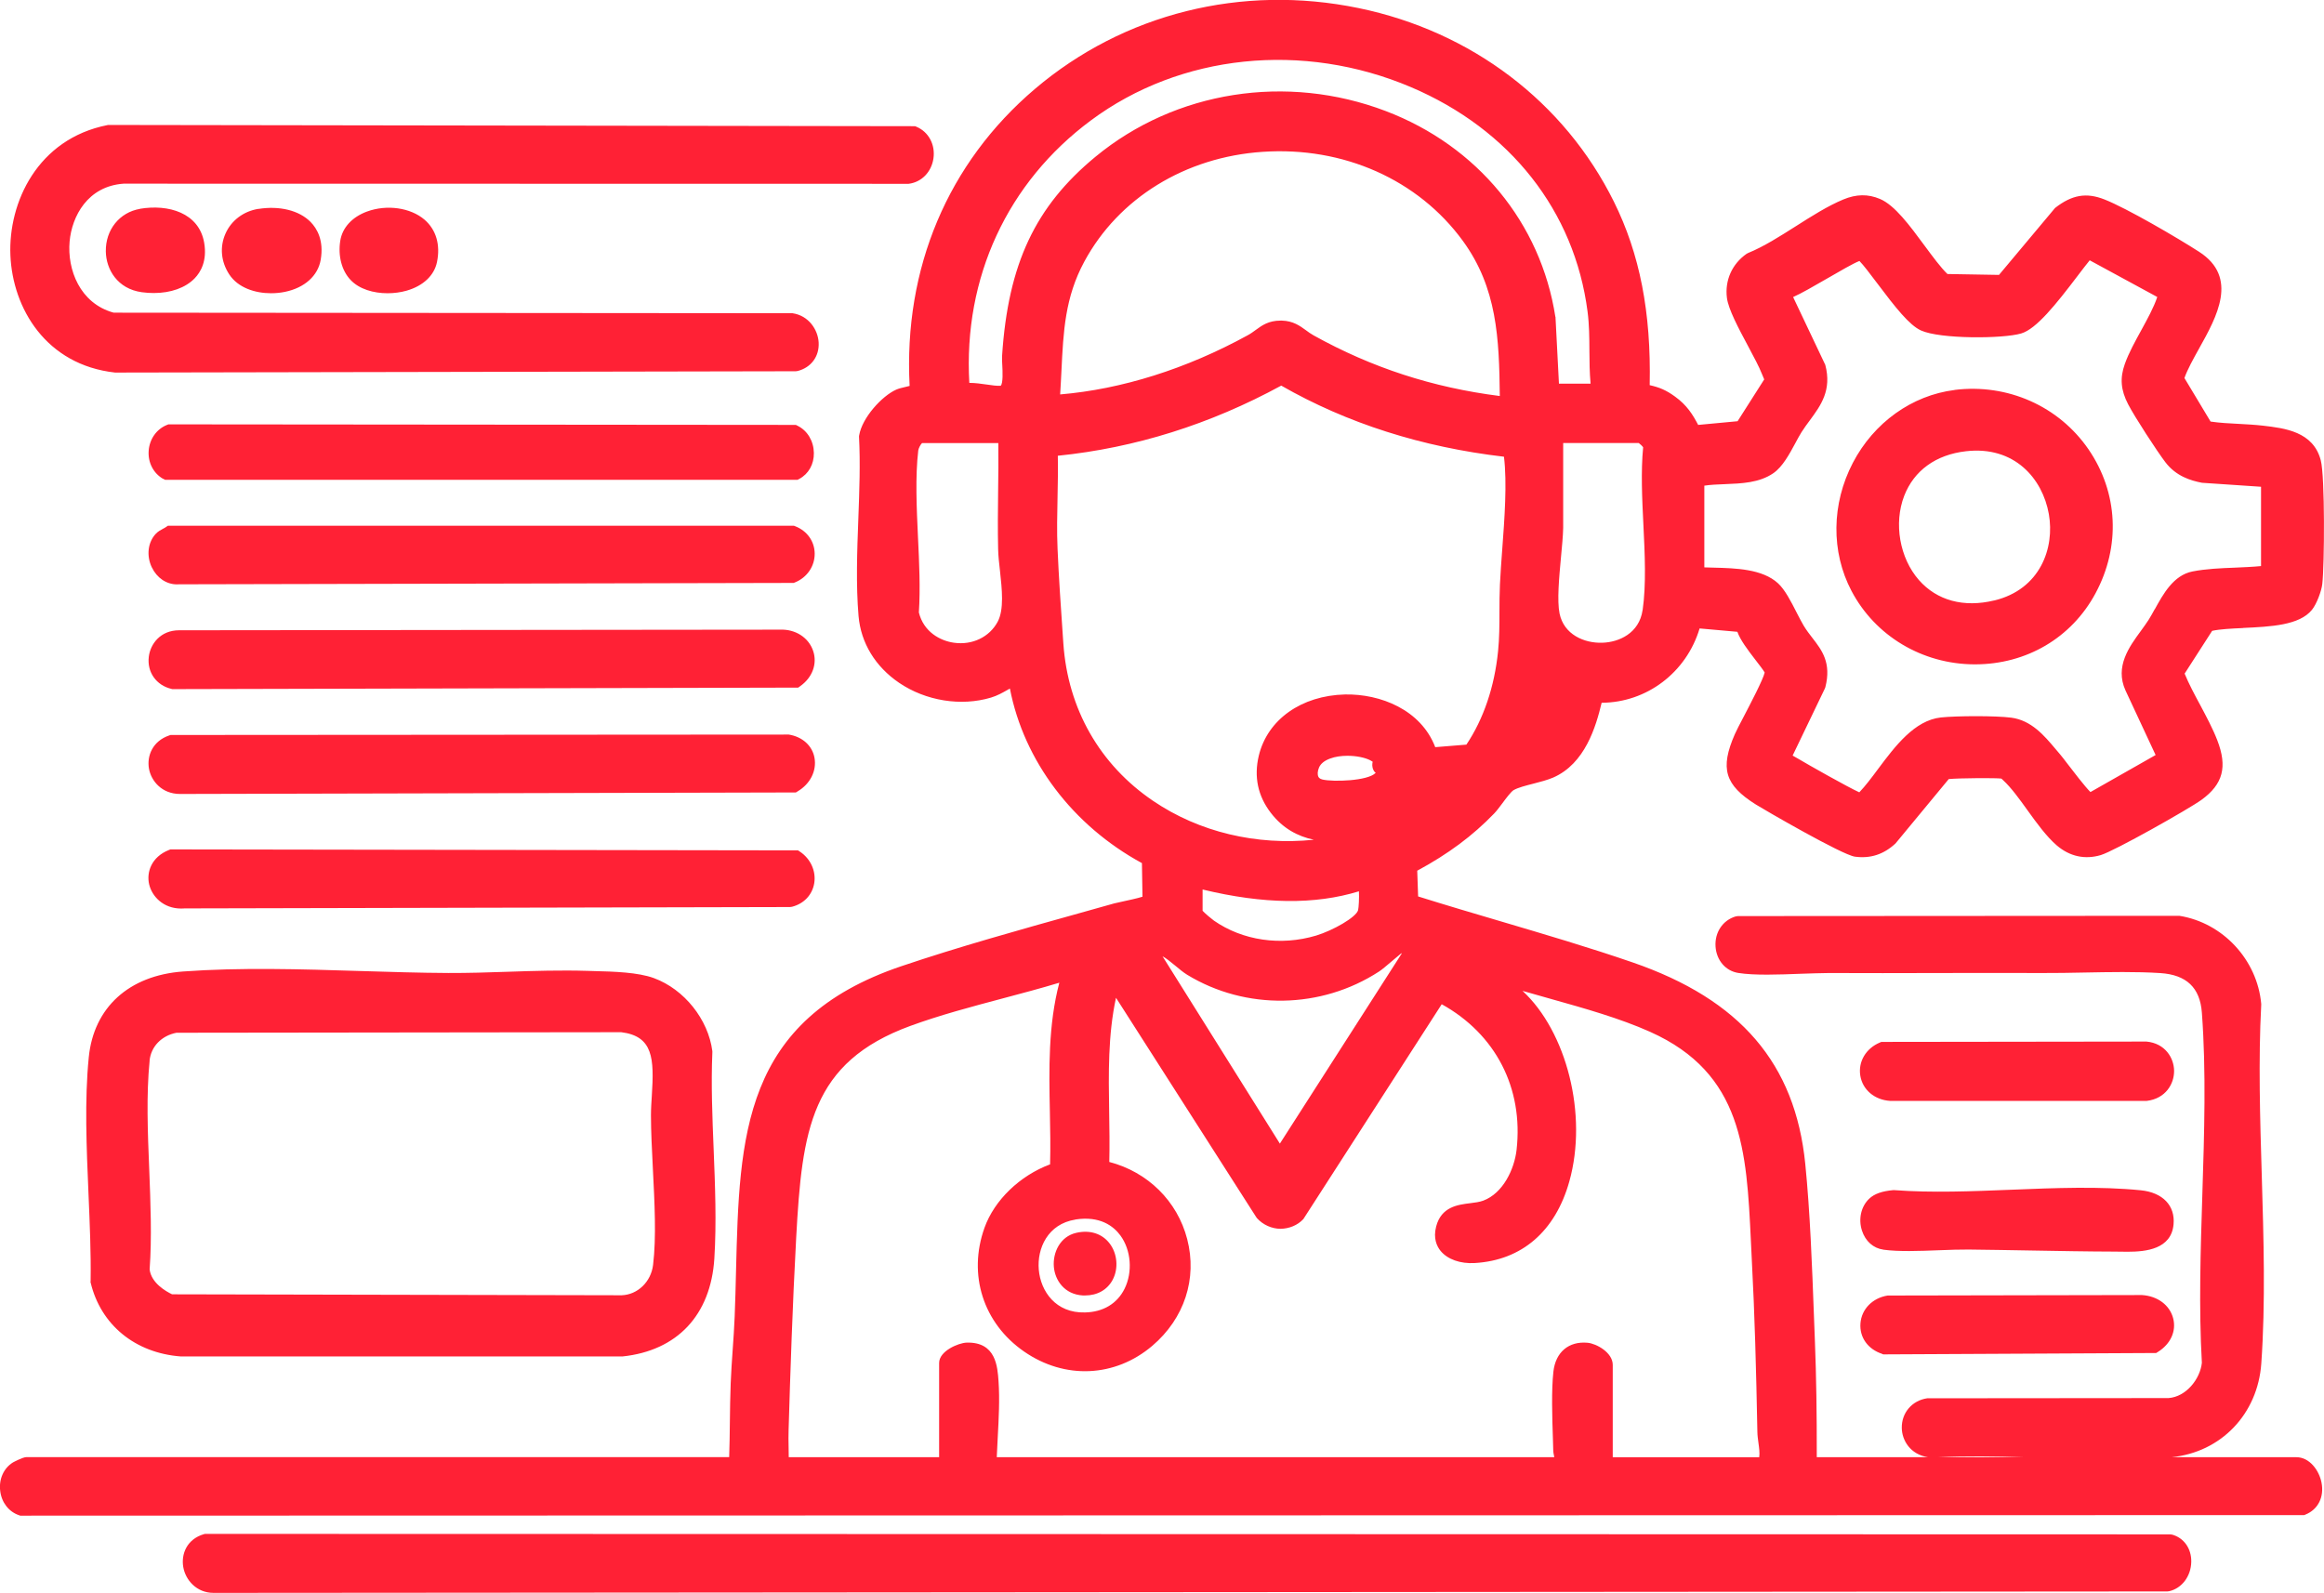
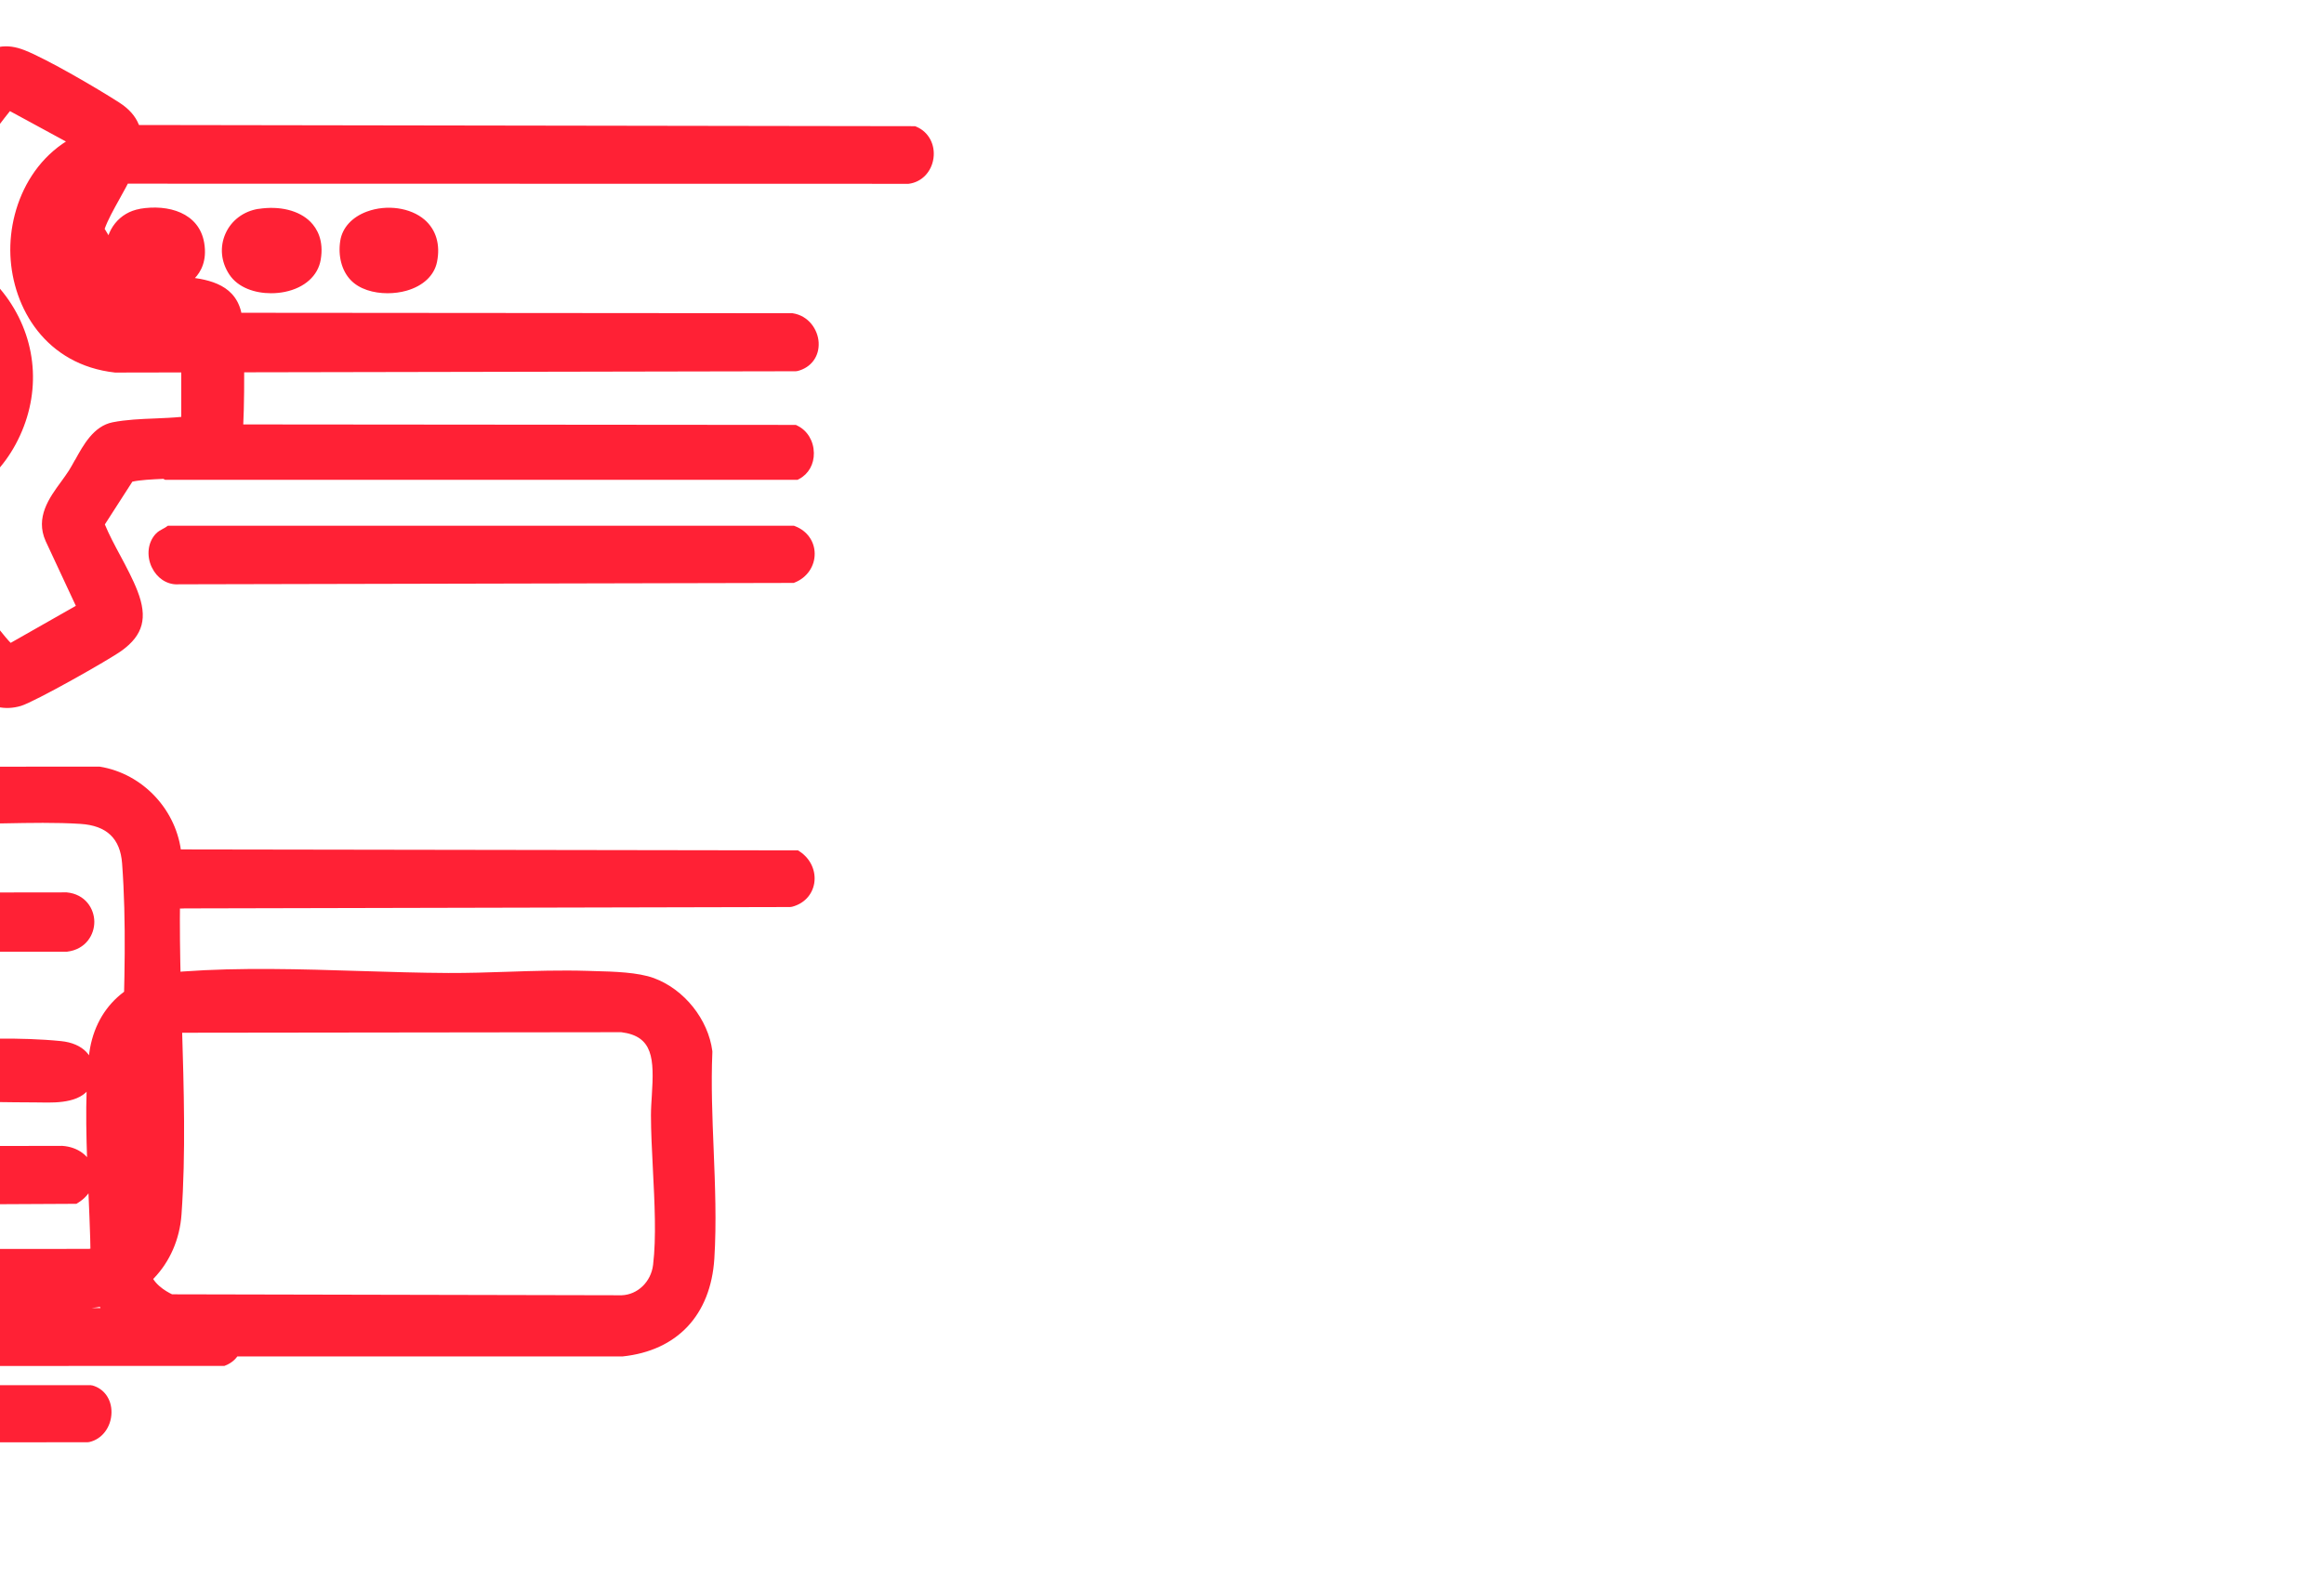
<svg xmlns="http://www.w3.org/2000/svg" viewBox="0 0 339.52 232.77">
-   <path d="m115.71 132.5c1.74-.45 2.95-1.73 3.24-3.42.3-1.77-.52-3.59-2.08-4.63l-.28-.19-91.48-.14h-.22s-.2.08-.2.08c-2.58 1.02-3.31 3.26-2.9 5.02s2.06 3.54 4.68 3.54c.17 0 .34 0 .51-.02l88.44-.2.28-.04zm-93.53-49.6c.74 1.56 2.15 2.49 3.66 2.49.1 0 .2 0 .31-.01l89.57-.2h.22l.21-.08c1.77-.72 2.89-2.38 2.87-4.22-.02-1.78-1.11-3.31-2.84-3.98l-.2-.08h-91.45s-.29.2-.29.2c-.11.08-.25.15-.4.23-.35.19-.75.4-1.06.73-1.18 1.23-1.42 3.21-.6 4.93zm-1.73-52.38c-2.99.51-5.04 3.06-4.99 6.22.04 2.62 1.69 5.47 5.26 5.96.59.08 1.18.12 1.74.12 2.48 0 4.64-.76 5.98-2.15.88-.91 1.84-2.55 1.39-5.19-.75-4.4-5.25-5.67-9.39-4.97zm33.17.39c-2.18.8-3.61 2.36-3.91 4.27-.35 2.21.21 4.35 1.49 5.71 1.29 1.38 3.39 1.96 5.42 1.96.96 0 1.91-.13 2.76-.37 2.43-.69 4.06-2.22 4.46-4.19.52-2.53-.13-4.73-1.82-6.19-2.05-1.76-5.51-2.25-8.4-1.19zm-36.8 23.53h.06s99.38-.19 99.38-.19l.28-.04c1.97-.51 3.17-2.14 3.06-4.16-.1-1.86-1.44-3.93-3.82-4.28h-.08s-99.09-.08-99.09-.08c-4.95-1.35-6.81-6.32-6.44-10.41.33-3.66 2.62-8.07 7.88-8.44l114.56.02h.13c1.89-.23 3.34-1.72 3.63-3.71.29-2.01-.7-3.87-2.47-4.62l-.21-.09-117.78-.18h-.11s-.11.02-.11.02c-10.2 2.02-14.5 11.29-14.17 19.04.33 7.71 5.18 16 15.29 17.12zm-3.61 132.83.03.14c1.47 6.17 6.49 10.3 13.18 10.8h64.4s.12 0 .12 0c8-.84 12.89-6.05 13.42-14.29.33-5.25.11-10.69-.1-15.95-.19-4.68-.39-9.52-.19-14.17v-.1s0-.1 0-.1c-.6-4.65-4.11-9.04-8.53-10.67-2.33-.86-5.87-.96-8.71-1.03l-.96-.03c-3.9-.12-7.86 0-11.68.13-2.86.1-5.82.19-8.7.18-4.19-.02-8.6-.16-12.87-.29-8.62-.27-17.53-.54-25.88.07-7.9.58-13.05 5.26-13.77 12.53-.63 6.25-.33 13.23-.04 19.99.19 4.44.37 8.64.31 12.64v.14zm8.64-32.29c.21-2.05 1.74-3.64 3.93-4.07l64.98-.08c4.68.58 4.81 3.87 4.47 9.21-.06.97-.13 1.98-.13 2.92 0 2.39.14 5.03.28 7.83.25 4.93.52 10.03.03 14.04-.3 2.48-2.25 4.35-4.58 4.44l-65.69-.14c-.92-.44-3.03-1.64-3.28-3.63.34-4.7.13-9.76-.06-14.65-.22-5.35-.44-10.89.06-15.86zm15.9-124.46c-2.16.34-3.96 1.69-4.81 3.62-.86 1.94-.66 4.1.54 5.94 1.29 1.98 3.79 2.77 6.12 2.77.7 0 1.39-.07 2.02-.2 2.88-.59 4.83-2.35 5.23-4.68.49-2.85-.54-4.58-1.48-5.54-1.66-1.68-4.51-2.39-7.62-1.9zm-13.9 39.44.26.15h92.41l.25-.13c1.36-.73 2.16-2.15 2.13-3.8-.03-1.74-.94-3.26-2.39-3.97l-.24-.12-91.45-.08h-.22s-.2.08-.2.08c-1.53.61-2.56 2.07-2.68 3.79-.12 1.71.69 3.28 2.12 4.1zm303.84 21.8c4.05-.19 8.24-.38 10.07-2.65.7-.86 1.4-2.77 1.51-3.78.32-2.79.4-15.67-.22-18.06-1.09-4.22-5.29-4.7-8.44-5.07-1.16-.13-2.36-.2-3.52-.26-1.38-.07-2.8-.14-4.14-.34l-3.82-6.36c.46-1.29 1.28-2.76 2.14-4.31 2.59-4.64 5.81-10.4 0-14.14-3.17-2.04-10.51-6.34-13.83-7.65-2.65-1.04-4.74-.68-7.21 1.25l-8.19 9.78-7.53-.13c-.98-.94-2.14-2.52-3.37-4.18-2.13-2.89-4.33-5.88-6.49-6.79-1.75-.74-3.46-.71-5.36.08-2.28.95-4.64 2.45-6.92 3.9-2.32 1.47-4.71 3-6.99 3.92l-.22.12c-2.12 1.48-3.19 3.88-2.87 6.43.21 1.66 1.68 4.42 3.11 7.09.83 1.56 1.62 3.03 2 4.02.05.12.1.25.16.38.06.12.14.32.18.43l-3.89 6.11-5.76.54c-.8-1.53-1.64-2.88-3.38-4.14-1.32-.96-2.29-1.35-3.7-1.67.22-10.65-1.45-19.19-5.23-26.81-7.23-14.58-20.82-24.89-37.3-28.29-17.07-3.52-34.3.79-47.28 11.81-12.73 10.82-19.21 26.21-18.31 43.4-.21.06-.47.12-.65.16-.48.11-.93.22-1.3.38-2.1.93-4.99 4.11-5.42 6.68l-.02.12v.12c.2 3.82.05 7.93-.1 11.91-.18 4.76-.36 9.69.03 14.26.34 3.92 2.44 7.38 5.92 9.75 3.9 2.65 9.06 3.48 13.44 2.16.92-.28 1.66-.7 2.31-1.07.15-.08.29-.17.44-.25 2.05 10.58 9.17 20.01 19.29 25.51l.08 4.91c-.73.24-2.17.54-2.85.69-.56.12-1.04.22-1.29.29-1.66.47-3.35.94-5.06 1.42-8.71 2.43-17.71 4.94-25.99 7.74-23.28 7.85-23.7 24.85-24.19 44.54-.05 2.21-.11 4.45-.2 6.71-.06 1.59-.18 3.24-.29 4.83-.11 1.61-.23 3.28-.29 4.9-.07 1.88-.1 3.79-.12 5.65-.02 1.68-.04 3.41-.1 5.12h-102.68c-.52 0-1.94.76-1.95.77-1.36.84-2.08 2.44-1.87 4.16.2 1.7 1.26 3.06 2.76 3.56l.17.06 333.44-.08h.22l.2-.08c1.83-.74 2.75-2.56 2.34-4.66-.35-1.81-1.76-3.72-3.67-3.72h-18.23c7.22-.72 12.58-6.3 13.1-13.68.63-8.93.34-18.36.07-27.49-.25-8.27-.51-16.82-.08-24.92v-.08s0-.08 0-.08c-.58-6.44-5.61-11.85-11.96-12.86h-.09s-64.41.04-64.41.04l-.32.05c-1.89.56-3.07 2.33-2.94 4.39.13 2.02 1.47 3.58 3.32 3.87 2.38.38 5.96.24 9.11.12 1.52-.06 2.98-.09 4.15-.11 5.2.03 10.48.01 15.76 0 5.16-.01 10.33-.02 15.43 0 2 .01 4.08-.03 6.08-.07 3.72-.07 7.57-.15 11.14.08 3.81.25 5.79 2.13 6.06 5.77.64 8.55.35 17.7.07 26.55-.26 8.17-.53 16.61-.07 24.63-.25 2.35-2.28 4.96-4.87 5.15l-35.09.03h-.16c-2.21.32-3.75 2.1-3.72 4.33.02 1.81 1.24 3.89 3.84 4.28h-16.26c.01-6.4-.07-11.8-.27-16.89l-.14-3.68c-.28-7.46-.56-15.17-1.27-22.29-1.47-14.66-9.48-24.01-25.22-29.44-6.32-2.18-12.85-4.1-19.16-5.97-4-1.18-8.13-2.4-12.18-3.67l-.13-3.76c4.52-2.44 8.11-5.11 11.24-8.36.37-.38.77-.93 1.21-1.51.47-.64 1.27-1.7 1.62-1.9.66-.38 1.8-.67 2.9-.95 1.01-.26 2.05-.53 2.89-.89 4.66-2.03 6.25-7.45 7.08-10.93 6.59-.03 12.39-4.43 14.31-10.86l5.52.49c.42 1.18 1.43 2.54 2.72 4.21.47.6 1.09 1.41 1.27 1.74-.22 1.01-2.13 4.65-3.06 6.44-.61 1.16-1.09 2.08-1.3 2.57-2.2 5.02-1.47 7.43 3.09 10.29 1.09.68 12.57 7.36 14.46 7.61 2.26.3 4.2-.33 5.92-1.93l7.78-9.41c1.49-.15 6.97-.18 7.69-.07l.11.1.17.16c1.16 1.07 2.37 2.74 3.53 4.36 1.36 1.89 2.77 3.84 4.29 5.15 1.88 1.61 4.1 2.09 6.41 1.41 1.97-.58 12.87-6.73 14.73-8.08 3.14-2.28 3.81-4.81 2.3-8.71-.67-1.73-1.61-3.48-2.51-5.17-.81-1.5-1.64-3.05-2.26-4.56l4.02-6.25c1.13-.25 2.79-.33 4.52-.41zm-31.97 121.18h-12.62c4.11-.19 8.38-.13 12.62 0zm-149.97-122.08c-1.2 2.23-3.7 3.44-6.38 3.06-2.03-.28-4.43-1.59-5.13-4.42.23-3.48.05-7.31-.13-11.01-.2-4.33-.41-8.8.04-12.66.04-.33.35-.9.55-1.08h11.15c.03 2.31 0 4.64-.03 6.91-.03 2.81-.07 5.71 0 8.58.02.98.14 2.05.27 3.18.29 2.65.62 5.65-.34 7.44zm11.35 87.34c3.6-.56 5.57.96 6.58 2.33 1.57 2.14 1.82 5.34.61 7.79-1.08 2.18-3.14 3.41-5.79 3.46-4.26.12-6.47-3.09-6.74-6.25-.27-3.08 1.29-6.68 5.35-7.32zm53.52-31.46c7.88 4.37 11.96 12.26 10.94 21.29-.32 2.81-1.97 6.33-4.86 7.41-.56.21-1.23.29-1.94.38-1.77.22-4.2.51-4.95 3.41-.45 1.74.11 2.9.66 3.57 1.01 1.22 2.87 1.89 4.99 1.76 6.87-.4 11.77-4.64 13.81-11.93 2.73-9.75-.41-21.89-6.84-27.84 1.35.39 2.71.77 4.05 1.15 4.98 1.4 10.13 2.84 14.6 4.84 13.54 6.07 14.08 17.39 14.71 30.49.05.96.09 1.93.14 2.9.42 7.91.63 15.74.81 25.06.01.57.09 1.11.16 1.64.1.75.2 1.42.11 2.07h-21.4v-13.5c0-1.8-2.38-3.11-3.68-3.23-2.75-.25-4.67 1.37-4.99 4.22-.3 2.7-.18 6.64-.07 9.81l.05 1.78c0 .15.05.41.11.7l.04.21h-81.45c.04-1.02.09-2.05.15-3.05.14-2.63.29-5.34.11-8.03-.15-2.17-.38-5.78-4.66-5.66-1.19.04-4.02 1.22-4.02 2.97v13.77h-21.97c0-.48-.01-.97-.02-1.46-.02-.85-.03-1.7 0-2.55.25-8.34.57-18.21 1.11-28.11.86-15.69 2.12-25.57 16.68-30.9 4.28-1.57 8.96-2.81 13.47-4.01 2.74-.73 5.55-1.47 8.29-2.3-1.63 6.19-1.51 12.65-1.38 18.91.05 2.51.1 5.11.03 7.63-4.42 1.65-8.13 5.22-9.58 9.26-2.46 6.86-.19 13.97 5.79 18.1 5.94 4.11 13.28 3.78 18.72-.84 4.69-3.99 6.6-9.82 5.1-15.6-1.44-5.56-5.76-9.8-11.38-11.27.06-2.46.02-4.94-.02-7.35-.09-5.53-.18-11.22 1-16.64l20.49 32.06.11.15c.88.97 2.14 1.54 3.45 1.55 1.25-.03 2.46-.5 3.32-1.42l20.23-31.42zm-9.96-34.18c.09.16.2.28.32.37l-.02.02c-1.15 1.18-6.2 1.32-7.75.96-.45-.1-.56-.33-.6-.4-.16-.32-.13-.82.08-1.33.24-.58.79-1.03 1.64-1.34.75-.28 1.64-.4 2.52-.4 1.28 0 2.53.25 3.32.65.19.1.31.17.37.22-.06.27-.14.74.13 1.24zm-2.13 17.68c.05.94-.03 2.37-.12 2.75-.27 1.05-3.69 2.98-6.13 3.72-5.17 1.55-10.75.73-14.94-2.19-.34-.24-1.29-1.04-1.65-1.43v-3.11c8.91 2.15 16.41 2.24 22.85.26zm2.93 11.73c.41-.26 1.09-.84 2.09-1.69.39-.33.88-.75 1.17-.98l.07.02-17.81 27.79-17.14-27.37c.49.26 1.08.72 1.87 1.38.56.47 1.15.96 1.73 1.32 8.56 5.21 19.56 5.03 28.02-.47zm18-61.62c-.13 1.8-.26 3.5-.33 5.07-.06 1.33-.07 2.68-.07 4 0 1.89-.01 3.84-.2 5.71-.52 5.22-2.12 9.93-4.63 13.68l-4.55.37c-2.1-5.48-8.02-7.8-13.18-7.7-6.39.16-11.33 3.67-12.6 8.95-.73 3.07-.14 5.88 1.75 8.34 1.77 2.3 3.94 3.44 6.29 3.94-8.35.86-16.74-1.1-23.48-5.68-7.8-5.29-12.45-13.45-13.11-22.98l-.08-1.15c-.29-4.2-.59-8.55-.77-12.74-.11-2.49-.05-5.06 0-7.54.04-1.97.08-4.01.04-6.02 11.3-1.15 22.27-4.6 32.64-10.25 9.6 5.5 20.55 8.99 32.54 10.39.47 3.86.08 9.05-.26 13.63zm-64.58-22.7c.08-1.18.13-2.34.19-3.47.28-5.75.51-10.71 3.34-15.95 5.01-9.28 14.75-15.28 26.04-16.04 11.8-.81 22.75 4.07 29.27 13.02 4.99 6.85 5.3 14.21 5.39 22.66-9.8-1.24-18.71-4.14-27.2-8.86-.41-.23-.76-.48-1.12-.75-.88-.64-1.87-1.37-3.53-1.41h-.17c-1.77 0-2.72.7-3.64 1.37-.36.26-.73.54-1.18.78-8.95 4.91-18.4 7.88-27.4 8.64zm72.35-11.34c-2.13-13.73-11.39-24.98-24.78-30.08-14.48-5.51-30.72-2.96-42.4 6.67-8.81 7.26-12.77 15.69-13.65 29.07-.03.42 0 .94.03 1.48.04.71.13 2.61-.24 2.92-.51.04-1.26-.06-2.05-.18-.79-.11-1.65-.24-2.49-.24h-.04c-.88-15.37 5.56-29.3 17.77-38.36 13.06-9.7 30.97-11.56 46.74-4.86 14.5 6.16 23.91 18.12 25.81 32.8.25 1.9.26 3.82.27 5.69.01 1.58.02 3.2.17 4.84h-4.62l-.5-9.65v-.11zm12.74 42.84c-.49 3.4-3.47 4.7-5.88 4.77-2.67.09-5.62-1.21-6.25-4.27-.38-1.87-.07-5.25.21-8.24.15-1.58.29-3.06.32-4.28v-12.39s11.04 0 11.04 0c.2.14.51.43.64.62-.34 3.56-.15 7.52.04 11.36.21 4.27.42 8.69-.11 12.42zm74.83-.15c-.31.56-.6 1.1-.9 1.57-.34.53-.73 1.06-1.14 1.63-1.7 2.32-3.81 5.2-2.25 8.67l4.41 9.46-9.52 5.41c-.84-.83-2.52-3.05-3.31-4.07-.51-.67-.92-1.2-1.12-1.43-.22-.26-.45-.52-.67-.79-1.65-1.96-3.53-4.19-6.47-4.58-2.31-.3-8.01-.27-10.28-.03-3.85.42-6.68 4.19-9.17 7.52-.95 1.28-1.86 2.49-2.75 3.42-1.83-.84-7.49-4.05-8.88-4.88-.12-.07-.24-.14-.37-.21-.14-.08-.35-.19-.49-.28l4.7-9.78.08-.21c.91-3.56-.5-5.4-1.87-7.17-.44-.57-.89-1.15-1.3-1.83-.3-.5-.64-1.17-1.01-1.88-.84-1.66-1.72-3.37-2.73-4.3-2.29-2.11-6.22-2.21-9.38-2.29-.48-.01-.95-.03-1.39-.04v-11.94c.92-.14 1.93-.18 2.99-.22 2.48-.1 5.04-.19 7.09-1.6 1.36-.94 2.35-2.79 3.23-4.42.32-.59.61-1.14.89-1.58.39-.61.81-1.19 1.23-1.75 1.58-2.15 3.22-4.38 2.24-8.08l-4.7-9.91c1.19-.53 2.85-1.48 5.06-2.76 1.62-.94 3.77-2.19 4.63-2.51.54.53 1.65 2 2.56 3.21 2.69 3.58 4.73 6.17 6.43 6.94 2.78 1.27 11.96 1.23 14.64.44 2.21-.65 5.07-4.23 8.3-8.49.61-.8 1.28-1.68 1.71-2.2l9.87 5.36c-.51 1.53-1.45 3.23-2.35 4.88-.89 1.62-1.82 3.3-2.39 4.91-.74 2.06-.59 3.82.48 5.88.98 1.89 4.23 6.88 5.45 8.48 1.57 2.05 3.69 2.68 5.35 3l8.62.58v11.59c-1.22.12-2.49.17-3.82.23-2.08.08-4.23.17-6.21.56-2.77.55-4.28 3.32-5.5 5.54zm-39.66 93.61c2.29.31 5.28.19 8.17.08 1.54-.06 3-.11 4.26-.1 3.05.03 6.12.09 9.19.14 4.03.07 8.2.15 12.25.16.25 0 .52 0 .8.01.32 0 .67.01 1.04.01 2.64 0 6.36-.37 6.69-3.99.26-2.75-1.58-4.67-4.79-4.99-5.99-.6-12.56-.34-18.9-.08-5.73.23-11.66.47-17.09.06h-.09s-.09 0-.09 0c-1.62.14-2.76.54-3.5 1.25-1.19 1.13-1.61 2.96-1.06 4.66.5 1.55 1.66 2.58 3.11 2.78zm-.16 15.25.17.05 39.53-.2h.32s.27-.17.27-.17c1.84-1.15 2.69-3.02 2.22-4.88-.49-1.93-2.25-3.27-4.56-3.42l-36.99.07h-.17c-2.22.36-3.81 1.99-3.97 4.06-.16 2.05 1.09 3.8 3.19 4.47zm-249.93-97.19.13.03 91.07-.22h.36l.29-.21c1.78-1.25 2.53-3.27 1.9-5.14-.66-1.98-2.61-3.21-4.84-3.12l-87.71.09h-.08c-2.72 0-4.2 1.99-4.43 3.86-.28 2.26 1.09 4.19 3.32 4.71zm288.54 51.53h-.05s-38.46.05-38.46.05h-.23l-.21.09c-2.05.86-3.2 2.81-2.86 4.86.34 2.04 2.06 3.52 4.35 3.67h37.42s.07 0 .07 0c2.78-.33 4.02-2.51 4-4.4-.02-1.88-1.3-4.01-4.03-4.27zm-194.6-41.48c-.33-1.77-1.77-3.06-3.75-3.38h-.09s-90.05.06-90.05.06h-.18l-.18.06c-2.49.84-3.29 3.04-2.98 4.84s1.87 3.72 4.54 3.72h.12s89.54-.22 89.54-.22h.31l.26-.16c1.85-1.09 2.81-3.02 2.46-4.92zm166.56-53.73c-6.23.78-11.79 4.76-14.86 10.64-3.13 6-3.21 13-.2 18.72 3.46 6.58 10.33 10.69 17.93 10.73h.11c7.53 0 14.1-3.87 17.6-10.36 3.7-6.86 3.32-14.72-1-21.04-4.34-6.33-11.84-9.66-19.58-8.7zm5.8 30.75c-4.46 1.08-8.37.02-11.01-2.98-2.82-3.22-3.7-8.28-2.15-12.3 1.43-3.7 4.63-6.02 9.02-6.52 7.1-.82 11.2 4.02 12.11 9.17.88 4.95-1.24 11.01-7.98 12.64zm25.91 136.51-.14-.04-287.01-.07h-.16s-.16.04-.16.04c-2.52.74-3.33 2.93-3.02 4.78.32 1.92 1.95 3.8 4.42 3.8h.24s285.21-.21 285.21-.21l.25-.03c1.87-.42 3.2-2.19 3.24-4.3.03-1.96-1.09-3.53-2.86-3.99zm-159.06-34.95h.32c1.8 0 3.26-.83 4.04-2.3.87-1.65.68-3.83-.46-5.31-1.11-1.44-2.88-2-4.87-1.54-2.38.54-3.44 2.91-3.27 4.96.17 1.98 1.55 4.04 4.25 4.19z" fill="#ff2135" />
+   <path d="m115.71 132.5c1.74-.45 2.95-1.73 3.24-3.42.3-1.77-.52-3.59-2.08-4.63l-.28-.19-91.48-.14h-.22s-.2.08-.2.08c-2.58 1.02-3.31 3.26-2.9 5.02s2.06 3.54 4.68 3.54c.17 0 .34 0 .51-.02l88.44-.2.28-.04zm-93.53-49.6c.74 1.56 2.15 2.49 3.66 2.49.1 0 .2 0 .31-.01l89.57-.2h.22l.21-.08c1.77-.72 2.89-2.38 2.87-4.22-.02-1.78-1.11-3.31-2.84-3.98l-.2-.08h-91.45s-.29.2-.29.2c-.11.08-.25.15-.4.23-.35.19-.75.4-1.06.73-1.18 1.23-1.42 3.21-.6 4.93zm-1.73-52.38c-2.99.51-5.04 3.06-4.99 6.22.04 2.62 1.69 5.47 5.26 5.96.59.08 1.18.12 1.74.12 2.48 0 4.64-.76 5.98-2.15.88-.91 1.84-2.55 1.39-5.19-.75-4.4-5.25-5.67-9.39-4.97zm33.17.39c-2.18.8-3.61 2.36-3.91 4.27-.35 2.21.21 4.35 1.49 5.71 1.29 1.38 3.39 1.96 5.42 1.96.96 0 1.91-.13 2.76-.37 2.43-.69 4.06-2.22 4.46-4.19.52-2.53-.13-4.73-1.82-6.19-2.05-1.76-5.51-2.25-8.4-1.19zm-36.8 23.53h.06s99.38-.19 99.38-.19l.28-.04c1.97-.51 3.17-2.14 3.06-4.16-.1-1.86-1.44-3.93-3.82-4.28h-.08s-99.09-.08-99.09-.08c-4.95-1.35-6.81-6.32-6.44-10.41.33-3.66 2.62-8.07 7.88-8.44l114.56.02h.13c1.89-.23 3.34-1.72 3.63-3.71.29-2.01-.7-3.87-2.47-4.62l-.21-.09-117.78-.18h-.11s-.11.02-.11.02c-10.2 2.02-14.5 11.29-14.17 19.04.33 7.71 5.18 16 15.29 17.12zm-3.61 132.83.03.14c1.47 6.17 6.49 10.3 13.18 10.8h64.4s.12 0 .12 0c8-.84 12.89-6.05 13.42-14.29.33-5.25.11-10.69-.1-15.95-.19-4.68-.39-9.52-.19-14.17v-.1s0-.1 0-.1c-.6-4.65-4.11-9.04-8.53-10.67-2.33-.86-5.87-.96-8.71-1.03l-.96-.03c-3.9-.12-7.86 0-11.68.13-2.86.1-5.82.19-8.7.18-4.19-.02-8.6-.16-12.87-.29-8.62-.27-17.53-.54-25.88.07-7.9.58-13.05 5.26-13.77 12.53-.63 6.25-.33 13.23-.04 19.99.19 4.44.37 8.64.31 12.64v.14zm8.64-32.29c.21-2.05 1.74-3.64 3.93-4.07l64.98-.08c4.68.58 4.81 3.87 4.47 9.21-.06.97-.13 1.98-.13 2.92 0 2.39.14 5.03.28 7.83.25 4.93.52 10.03.03 14.04-.3 2.48-2.25 4.35-4.58 4.44l-65.69-.14c-.92-.44-3.03-1.64-3.28-3.63.34-4.7.13-9.76-.06-14.65-.22-5.35-.44-10.89.06-15.86zm15.9-124.46c-2.16.34-3.96 1.69-4.81 3.62-.86 1.94-.66 4.1.54 5.94 1.29 1.98 3.79 2.77 6.12 2.77.7 0 1.39-.07 2.02-.2 2.88-.59 4.83-2.35 5.23-4.68.49-2.85-.54-4.58-1.48-5.54-1.66-1.68-4.51-2.39-7.62-1.9zm-13.9 39.44.26.15h92.41l.25-.13c1.36-.73 2.16-2.15 2.13-3.8-.03-1.74-.94-3.26-2.39-3.97l-.24-.12-91.45-.08h-.22s-.2.08-.2.08c-1.53.61-2.56 2.07-2.68 3.79-.12 1.71.69 3.28 2.12 4.1zc4.05-.19 8.24-.38 10.07-2.65.7-.86 1.4-2.77 1.51-3.78.32-2.79.4-15.67-.22-18.06-1.09-4.22-5.29-4.7-8.44-5.07-1.16-.13-2.36-.2-3.52-.26-1.38-.07-2.8-.14-4.14-.34l-3.82-6.36c.46-1.29 1.28-2.76 2.14-4.31 2.59-4.64 5.81-10.4 0-14.14-3.17-2.04-10.51-6.34-13.83-7.65-2.65-1.04-4.74-.68-7.21 1.25l-8.19 9.78-7.53-.13c-.98-.94-2.14-2.52-3.37-4.18-2.13-2.89-4.33-5.88-6.49-6.79-1.75-.74-3.46-.71-5.36.08-2.28.95-4.64 2.45-6.92 3.9-2.32 1.47-4.71 3-6.99 3.92l-.22.12c-2.12 1.48-3.19 3.88-2.87 6.43.21 1.66 1.68 4.42 3.11 7.09.83 1.56 1.62 3.03 2 4.02.05.12.1.25.16.38.06.12.14.32.18.43l-3.89 6.11-5.76.54c-.8-1.53-1.64-2.88-3.38-4.14-1.32-.96-2.29-1.35-3.7-1.67.22-10.65-1.45-19.19-5.23-26.81-7.23-14.58-20.82-24.89-37.3-28.29-17.07-3.52-34.3.79-47.28 11.81-12.73 10.82-19.21 26.21-18.31 43.4-.21.06-.47.12-.65.16-.48.11-.93.22-1.3.38-2.1.93-4.99 4.11-5.42 6.68l-.02.12v.12c.2 3.82.05 7.93-.1 11.91-.18 4.76-.36 9.69.03 14.26.34 3.92 2.44 7.38 5.92 9.75 3.9 2.65 9.06 3.48 13.44 2.16.92-.28 1.66-.7 2.31-1.07.15-.08.29-.17.44-.25 2.05 10.58 9.17 20.01 19.29 25.51l.08 4.91c-.73.24-2.17.54-2.85.69-.56.12-1.04.22-1.29.29-1.66.47-3.35.94-5.06 1.42-8.71 2.43-17.71 4.94-25.99 7.74-23.28 7.85-23.7 24.85-24.19 44.54-.05 2.21-.11 4.45-.2 6.71-.06 1.59-.18 3.24-.29 4.83-.11 1.61-.23 3.28-.29 4.9-.07 1.88-.1 3.79-.12 5.65-.02 1.68-.04 3.41-.1 5.12h-102.68c-.52 0-1.94.76-1.95.77-1.36.84-2.08 2.44-1.87 4.16.2 1.7 1.26 3.06 2.76 3.56l.17.06 333.44-.08h.22l.2-.08c1.83-.74 2.75-2.56 2.34-4.66-.35-1.81-1.76-3.72-3.67-3.72h-18.23c7.22-.72 12.58-6.3 13.1-13.68.63-8.93.34-18.36.07-27.49-.25-8.27-.51-16.82-.08-24.92v-.08s0-.08 0-.08c-.58-6.44-5.61-11.85-11.96-12.86h-.09s-64.41.04-64.41.04l-.32.05c-1.89.56-3.07 2.33-2.94 4.39.13 2.02 1.47 3.58 3.32 3.87 2.38.38 5.96.24 9.11.12 1.52-.06 2.98-.09 4.15-.11 5.2.03 10.48.01 15.76 0 5.16-.01 10.33-.02 15.43 0 2 .01 4.08-.03 6.08-.07 3.72-.07 7.57-.15 11.14.08 3.81.25 5.79 2.13 6.06 5.77.64 8.55.35 17.7.07 26.55-.26 8.17-.53 16.61-.07 24.63-.25 2.35-2.28 4.96-4.87 5.15l-35.09.03h-.16c-2.21.32-3.75 2.1-3.72 4.33.02 1.81 1.24 3.89 3.84 4.28h-16.26c.01-6.4-.07-11.8-.27-16.89l-.14-3.68c-.28-7.46-.56-15.17-1.27-22.29-1.47-14.66-9.48-24.01-25.22-29.44-6.32-2.18-12.85-4.1-19.16-5.97-4-1.18-8.13-2.4-12.18-3.67l-.13-3.76c4.52-2.44 8.11-5.11 11.24-8.36.37-.38.77-.93 1.21-1.51.47-.64 1.27-1.7 1.62-1.9.66-.38 1.8-.67 2.9-.95 1.01-.26 2.05-.53 2.89-.89 4.66-2.03 6.25-7.45 7.08-10.93 6.59-.03 12.39-4.43 14.31-10.86l5.52.49c.42 1.18 1.43 2.54 2.72 4.21.47.6 1.09 1.41 1.27 1.74-.22 1.01-2.13 4.65-3.06 6.44-.61 1.16-1.09 2.08-1.3 2.57-2.2 5.02-1.47 7.43 3.09 10.29 1.09.68 12.57 7.36 14.46 7.61 2.26.3 4.2-.33 5.92-1.93l7.78-9.41c1.49-.15 6.97-.18 7.69-.07l.11.1.17.16c1.16 1.07 2.37 2.74 3.53 4.36 1.36 1.89 2.77 3.84 4.29 5.15 1.88 1.61 4.1 2.09 6.41 1.41 1.97-.58 12.87-6.73 14.73-8.08 3.14-2.28 3.81-4.81 2.3-8.71-.67-1.73-1.61-3.48-2.51-5.17-.81-1.5-1.64-3.05-2.26-4.56l4.02-6.25c1.13-.25 2.79-.33 4.52-.41zm-31.97 121.18h-12.62c4.11-.19 8.38-.13 12.62 0zm-149.97-122.08c-1.2 2.23-3.7 3.44-6.38 3.06-2.03-.28-4.43-1.59-5.13-4.42.23-3.48.05-7.31-.13-11.01-.2-4.33-.41-8.8.04-12.66.04-.33.35-.9.55-1.08h11.15c.03 2.31 0 4.64-.03 6.91-.03 2.81-.07 5.71 0 8.58.02.98.14 2.05.27 3.18.29 2.65.62 5.65-.34 7.44zm11.35 87.34c3.6-.56 5.57.96 6.58 2.33 1.57 2.14 1.82 5.34.61 7.79-1.08 2.18-3.14 3.41-5.79 3.46-4.26.12-6.47-3.09-6.74-6.25-.27-3.08 1.29-6.68 5.35-7.32zm53.52-31.46c7.88 4.37 11.96 12.26 10.94 21.29-.32 2.81-1.97 6.33-4.86 7.41-.56.21-1.23.29-1.94.38-1.77.22-4.2.51-4.95 3.41-.45 1.74.11 2.9.66 3.57 1.01 1.22 2.87 1.89 4.99 1.76 6.87-.4 11.77-4.64 13.81-11.93 2.73-9.75-.41-21.89-6.84-27.84 1.35.39 2.71.77 4.05 1.15 4.98 1.4 10.13 2.84 14.6 4.84 13.54 6.07 14.08 17.39 14.71 30.49.05.96.09 1.93.14 2.9.42 7.91.63 15.74.81 25.06.01.57.09 1.11.16 1.64.1.75.2 1.42.11 2.07h-21.4v-13.5c0-1.8-2.38-3.11-3.68-3.23-2.75-.25-4.67 1.37-4.99 4.22-.3 2.7-.18 6.64-.07 9.81l.05 1.78c0 .15.05.41.11.7l.04.21h-81.45c.04-1.02.09-2.05.15-3.05.14-2.63.29-5.34.11-8.03-.15-2.17-.38-5.78-4.66-5.66-1.19.04-4.02 1.22-4.02 2.97v13.77h-21.97c0-.48-.01-.97-.02-1.46-.02-.85-.03-1.7 0-2.55.25-8.34.57-18.21 1.11-28.11.86-15.69 2.12-25.57 16.68-30.9 4.28-1.57 8.96-2.81 13.47-4.01 2.74-.73 5.55-1.47 8.29-2.3-1.63 6.19-1.51 12.65-1.38 18.91.05 2.51.1 5.11.03 7.63-4.42 1.65-8.13 5.22-9.58 9.26-2.46 6.86-.19 13.97 5.79 18.1 5.94 4.11 13.28 3.78 18.72-.84 4.69-3.99 6.6-9.82 5.1-15.6-1.44-5.56-5.76-9.8-11.38-11.27.06-2.46.02-4.94-.02-7.35-.09-5.53-.18-11.22 1-16.64l20.49 32.06.11.15c.88.97 2.14 1.54 3.45 1.55 1.25-.03 2.46-.5 3.32-1.42l20.23-31.42zm-9.96-34.18c.09.16.2.28.32.37l-.02.02c-1.15 1.18-6.2 1.32-7.75.96-.45-.1-.56-.33-.6-.4-.16-.32-.13-.82.08-1.33.24-.58.79-1.03 1.64-1.34.75-.28 1.64-.4 2.52-.4 1.28 0 2.53.25 3.32.65.19.1.31.17.37.22-.06.27-.14.74.13 1.24zm-2.13 17.68c.05.94-.03 2.37-.12 2.75-.27 1.05-3.69 2.98-6.13 3.72-5.17 1.55-10.75.73-14.94-2.19-.34-.24-1.29-1.04-1.65-1.43v-3.11c8.91 2.15 16.41 2.24 22.85.26zm2.93 11.73c.41-.26 1.09-.84 2.09-1.69.39-.33.88-.75 1.17-.98l.07.02-17.81 27.79-17.14-27.37c.49.26 1.08.72 1.87 1.38.56.47 1.15.96 1.73 1.32 8.56 5.21 19.56 5.03 28.02-.47zm18-61.62c-.13 1.8-.26 3.5-.33 5.07-.06 1.33-.07 2.68-.07 4 0 1.89-.01 3.84-.2 5.71-.52 5.22-2.12 9.93-4.63 13.68l-4.55.37c-2.1-5.48-8.02-7.8-13.18-7.7-6.39.16-11.33 3.67-12.6 8.95-.73 3.07-.14 5.88 1.75 8.34 1.77 2.3 3.94 3.44 6.29 3.94-8.35.86-16.74-1.1-23.48-5.68-7.8-5.29-12.45-13.45-13.11-22.98l-.08-1.15c-.29-4.2-.59-8.55-.77-12.74-.11-2.49-.05-5.06 0-7.54.04-1.97.08-4.01.04-6.02 11.3-1.15 22.27-4.6 32.64-10.25 9.6 5.5 20.55 8.99 32.54 10.39.47 3.86.08 9.05-.26 13.63zm-64.58-22.7c.08-1.18.13-2.34.19-3.47.28-5.75.51-10.71 3.34-15.95 5.01-9.28 14.75-15.28 26.04-16.04 11.8-.81 22.75 4.07 29.27 13.02 4.99 6.85 5.3 14.21 5.39 22.66-9.8-1.24-18.71-4.14-27.2-8.86-.41-.23-.76-.48-1.12-.75-.88-.64-1.87-1.37-3.53-1.41h-.17c-1.77 0-2.72.7-3.64 1.37-.36.26-.73.54-1.18.78-8.95 4.91-18.4 7.88-27.4 8.64zm72.35-11.34c-2.13-13.73-11.39-24.98-24.78-30.08-14.48-5.51-30.72-2.96-42.4 6.67-8.81 7.26-12.77 15.69-13.65 29.07-.03.42 0 .94.03 1.48.04.71.13 2.61-.24 2.92-.51.04-1.26-.06-2.05-.18-.79-.11-1.65-.24-2.49-.24h-.04c-.88-15.37 5.56-29.3 17.77-38.36 13.06-9.7 30.97-11.56 46.74-4.86 14.5 6.16 23.91 18.12 25.81 32.8.25 1.9.26 3.82.27 5.69.01 1.58.02 3.2.17 4.84h-4.62l-.5-9.65v-.11zm12.74 42.84c-.49 3.4-3.47 4.7-5.88 4.77-2.67.09-5.62-1.21-6.25-4.27-.38-1.87-.07-5.25.21-8.24.15-1.58.29-3.06.32-4.28v-12.39s11.04 0 11.04 0c.2.14.51.43.64.62-.34 3.56-.15 7.52.04 11.36.21 4.27.42 8.69-.11 12.42zm74.83-.15c-.31.56-.6 1.1-.9 1.57-.34.53-.73 1.06-1.14 1.63-1.7 2.32-3.81 5.2-2.25 8.67l4.41 9.46-9.52 5.41c-.84-.83-2.52-3.05-3.31-4.07-.51-.67-.92-1.2-1.12-1.43-.22-.26-.45-.52-.67-.79-1.65-1.96-3.53-4.19-6.47-4.58-2.31-.3-8.01-.27-10.28-.03-3.85.42-6.68 4.19-9.17 7.52-.95 1.28-1.86 2.49-2.75 3.42-1.83-.84-7.49-4.05-8.88-4.88-.12-.07-.24-.14-.37-.21-.14-.08-.35-.19-.49-.28l4.7-9.78.08-.21c.91-3.56-.5-5.4-1.87-7.17-.44-.57-.89-1.15-1.3-1.83-.3-.5-.64-1.17-1.01-1.88-.84-1.66-1.72-3.37-2.73-4.3-2.29-2.11-6.22-2.21-9.38-2.29-.48-.01-.95-.03-1.39-.04v-11.94c.92-.14 1.93-.18 2.99-.22 2.48-.1 5.04-.19 7.09-1.6 1.36-.94 2.35-2.79 3.23-4.42.32-.59.61-1.14.89-1.58.39-.61.81-1.19 1.23-1.75 1.58-2.15 3.22-4.38 2.24-8.08l-4.7-9.91c1.19-.53 2.85-1.48 5.06-2.76 1.62-.94 3.77-2.19 4.63-2.51.54.53 1.65 2 2.56 3.21 2.69 3.58 4.73 6.17 6.43 6.94 2.78 1.27 11.96 1.23 14.64.44 2.21-.65 5.07-4.23 8.3-8.49.61-.8 1.28-1.68 1.71-2.2l9.87 5.36c-.51 1.53-1.45 3.23-2.35 4.88-.89 1.62-1.82 3.3-2.39 4.91-.74 2.06-.59 3.82.48 5.88.98 1.89 4.23 6.88 5.45 8.48 1.57 2.05 3.69 2.68 5.35 3l8.62.58v11.59c-1.22.12-2.49.17-3.82.23-2.08.08-4.23.17-6.21.56-2.77.55-4.28 3.32-5.5 5.54zm-39.66 93.61c2.29.31 5.28.19 8.17.08 1.54-.06 3-.11 4.26-.1 3.05.03 6.12.09 9.19.14 4.03.07 8.2.15 12.25.16.25 0 .52 0 .8.01.32 0 .67.01 1.04.01 2.64 0 6.36-.37 6.69-3.99.26-2.75-1.58-4.67-4.79-4.99-5.99-.6-12.56-.34-18.9-.08-5.73.23-11.66.47-17.09.06h-.09s-.09 0-.09 0c-1.62.14-2.76.54-3.5 1.25-1.19 1.13-1.61 2.96-1.06 4.66.5 1.55 1.66 2.58 3.11 2.78zm-.16 15.25.17.05 39.53-.2h.32s.27-.17.27-.17c1.84-1.15 2.69-3.02 2.22-4.88-.49-1.93-2.25-3.27-4.56-3.42l-36.99.07h-.17c-2.22.36-3.81 1.99-3.97 4.06-.16 2.05 1.09 3.8 3.19 4.47zm-249.93-97.19.13.03 91.07-.22h.36l.29-.21c1.78-1.25 2.53-3.27 1.9-5.14-.66-1.98-2.61-3.21-4.84-3.12l-87.71.09h-.08c-2.72 0-4.2 1.99-4.43 3.86-.28 2.26 1.09 4.19 3.32 4.71zm288.54 51.53h-.05s-38.46.05-38.46.05h-.23l-.21.09c-2.05.86-3.2 2.81-2.86 4.86.34 2.04 2.06 3.52 4.35 3.67h37.42s.07 0 .07 0c2.78-.33 4.02-2.51 4-4.4-.02-1.88-1.3-4.01-4.03-4.27zm-194.6-41.48c-.33-1.77-1.77-3.06-3.75-3.38h-.09s-90.05.06-90.05.06h-.18l-.18.06c-2.49.84-3.29 3.04-2.98 4.84s1.87 3.72 4.54 3.72h.12s89.54-.22 89.54-.22h.31l.26-.16c1.85-1.09 2.81-3.02 2.46-4.92zm166.56-53.73c-6.23.78-11.79 4.76-14.86 10.64-3.13 6-3.21 13-.2 18.72 3.46 6.58 10.33 10.69 17.93 10.73h.11c7.53 0 14.1-3.87 17.6-10.36 3.7-6.86 3.32-14.72-1-21.04-4.34-6.33-11.84-9.66-19.58-8.7zm5.8 30.75c-4.46 1.08-8.37.02-11.01-2.98-2.82-3.22-3.7-8.28-2.15-12.3 1.43-3.7 4.63-6.02 9.02-6.52 7.1-.82 11.2 4.02 12.11 9.17.88 4.95-1.24 11.01-7.98 12.64zm25.91 136.51-.14-.04-287.01-.07h-.16s-.16.04-.16.04c-2.52.74-3.33 2.93-3.02 4.78.32 1.92 1.95 3.8 4.42 3.8h.24s285.21-.21 285.21-.21l.25-.03c1.87-.42 3.2-2.19 3.24-4.3.03-1.96-1.09-3.53-2.86-3.99zm-159.06-34.95h.32c1.8 0 3.26-.83 4.04-2.3.87-1.65.68-3.83-.46-5.31-1.11-1.44-2.88-2-4.87-1.54-2.38.54-3.44 2.91-3.27 4.96.17 1.98 1.55 4.04 4.25 4.19z" fill="#ff2135" />
</svg>